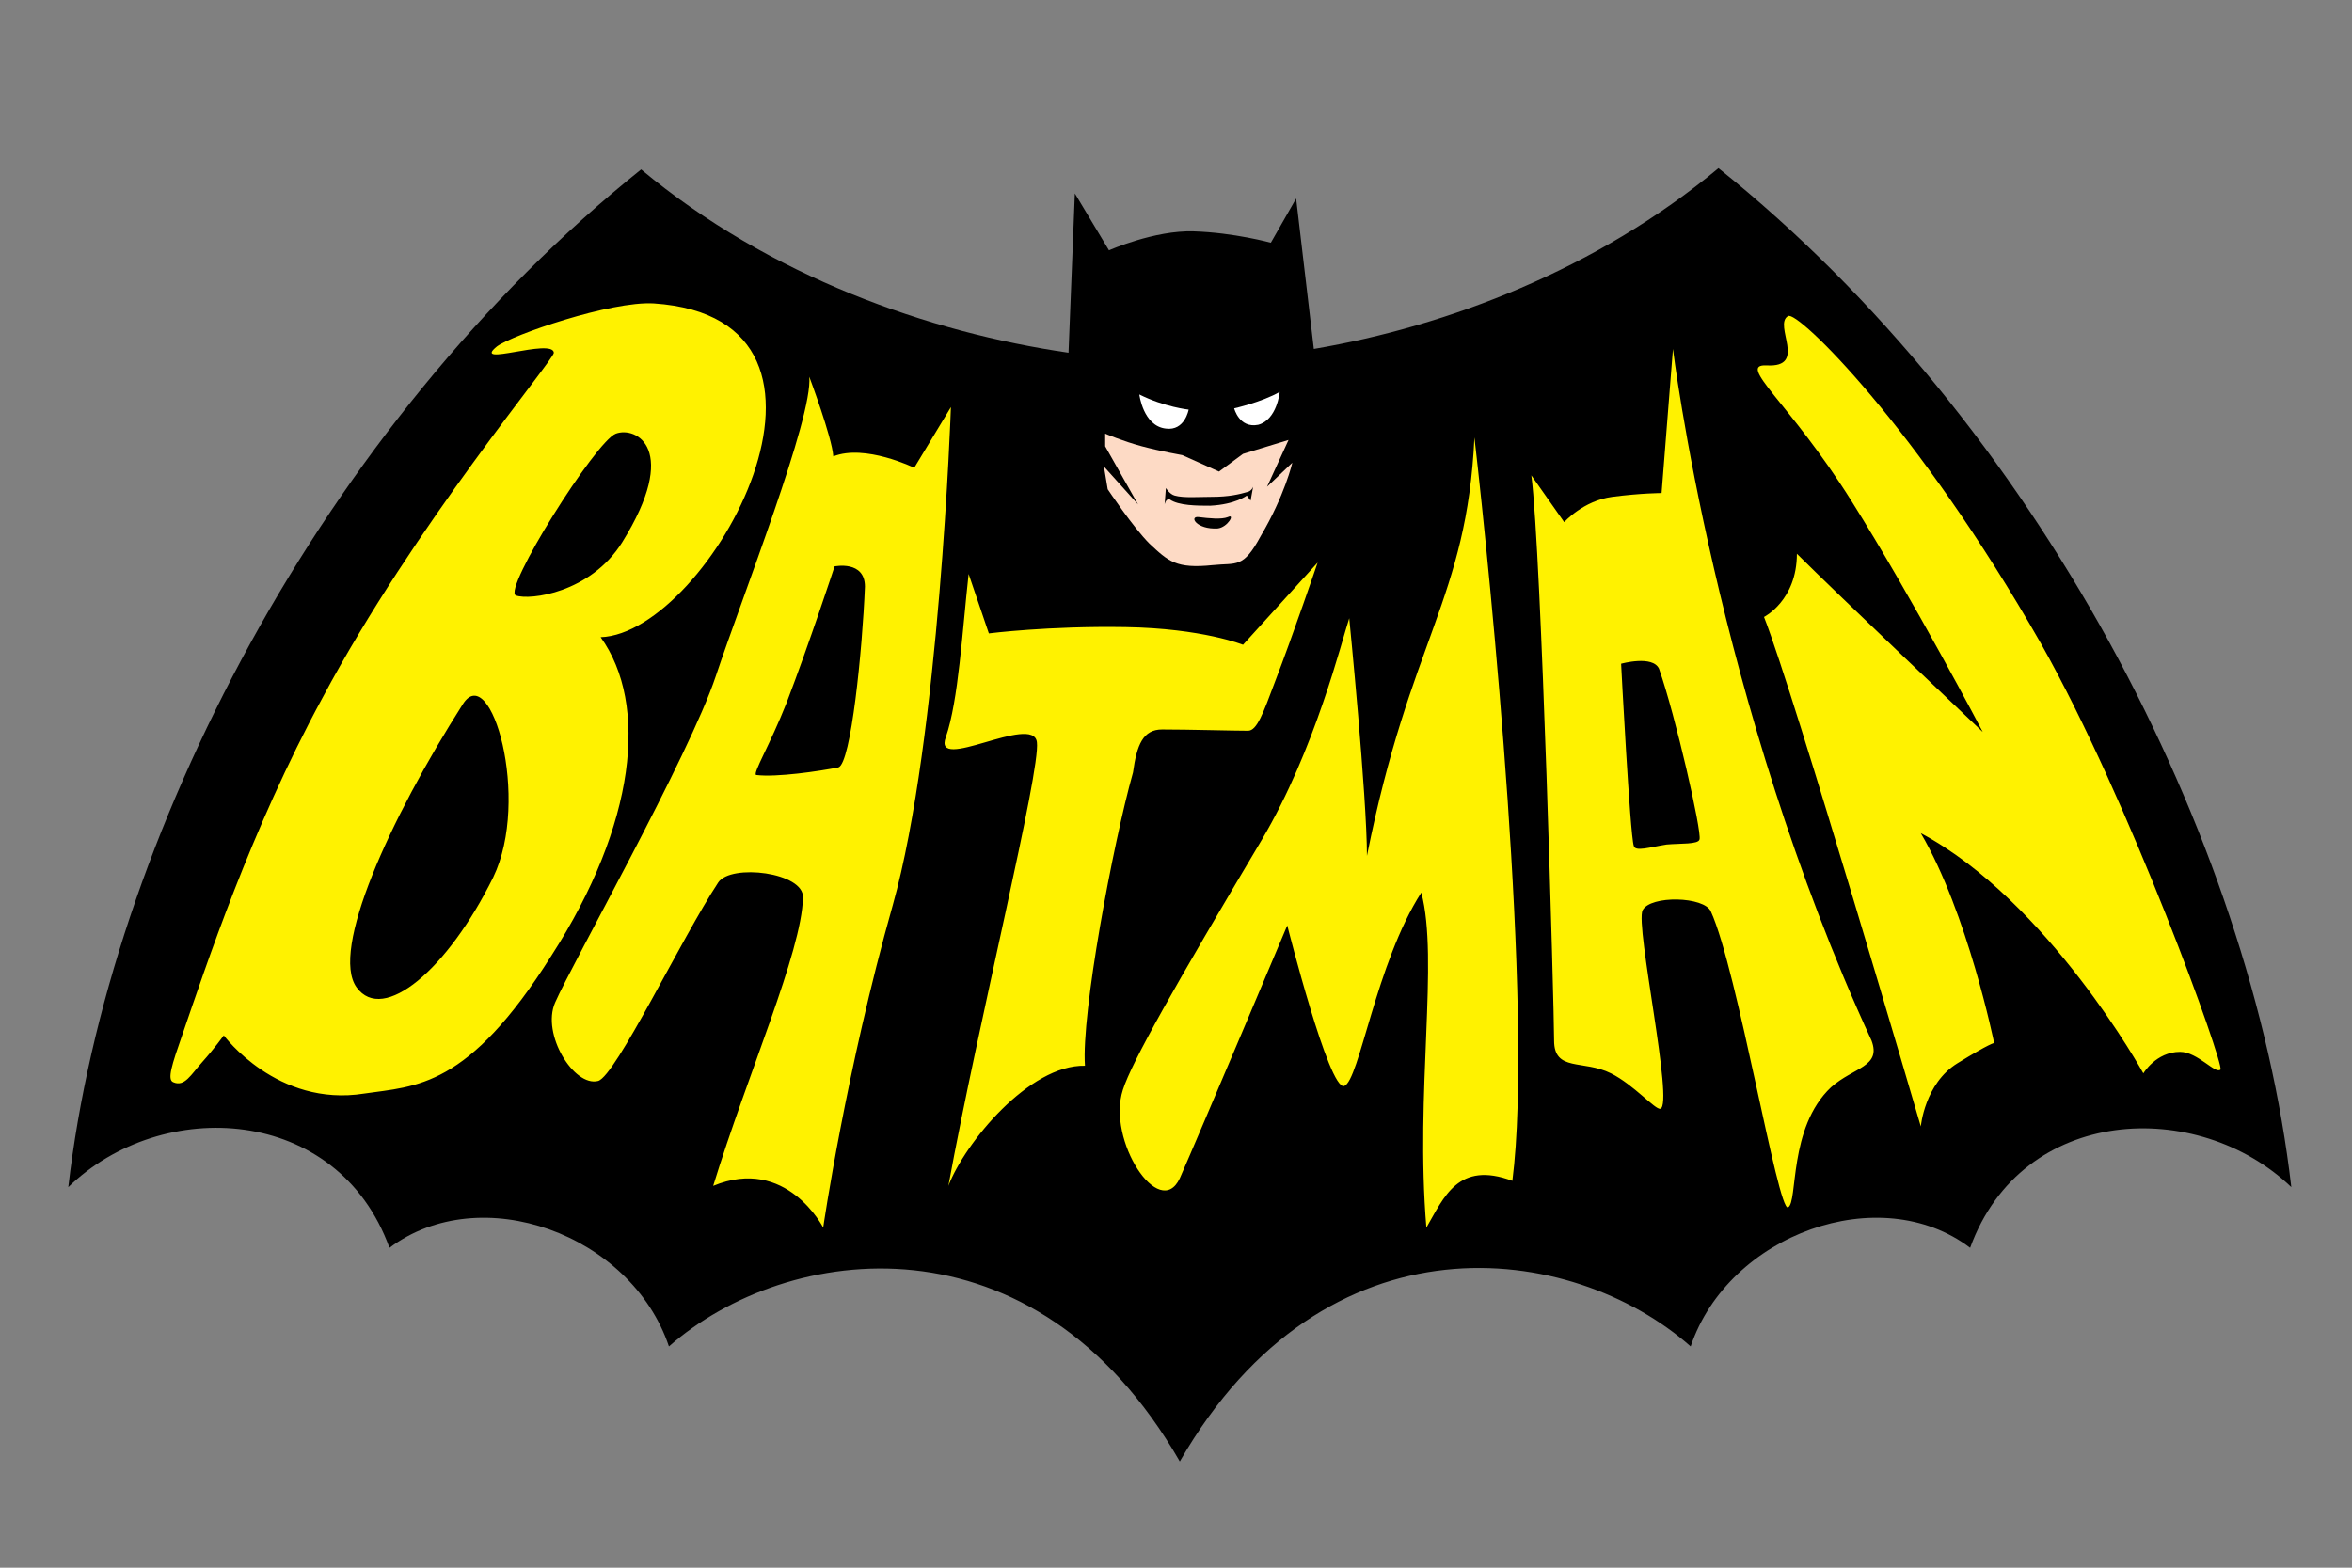
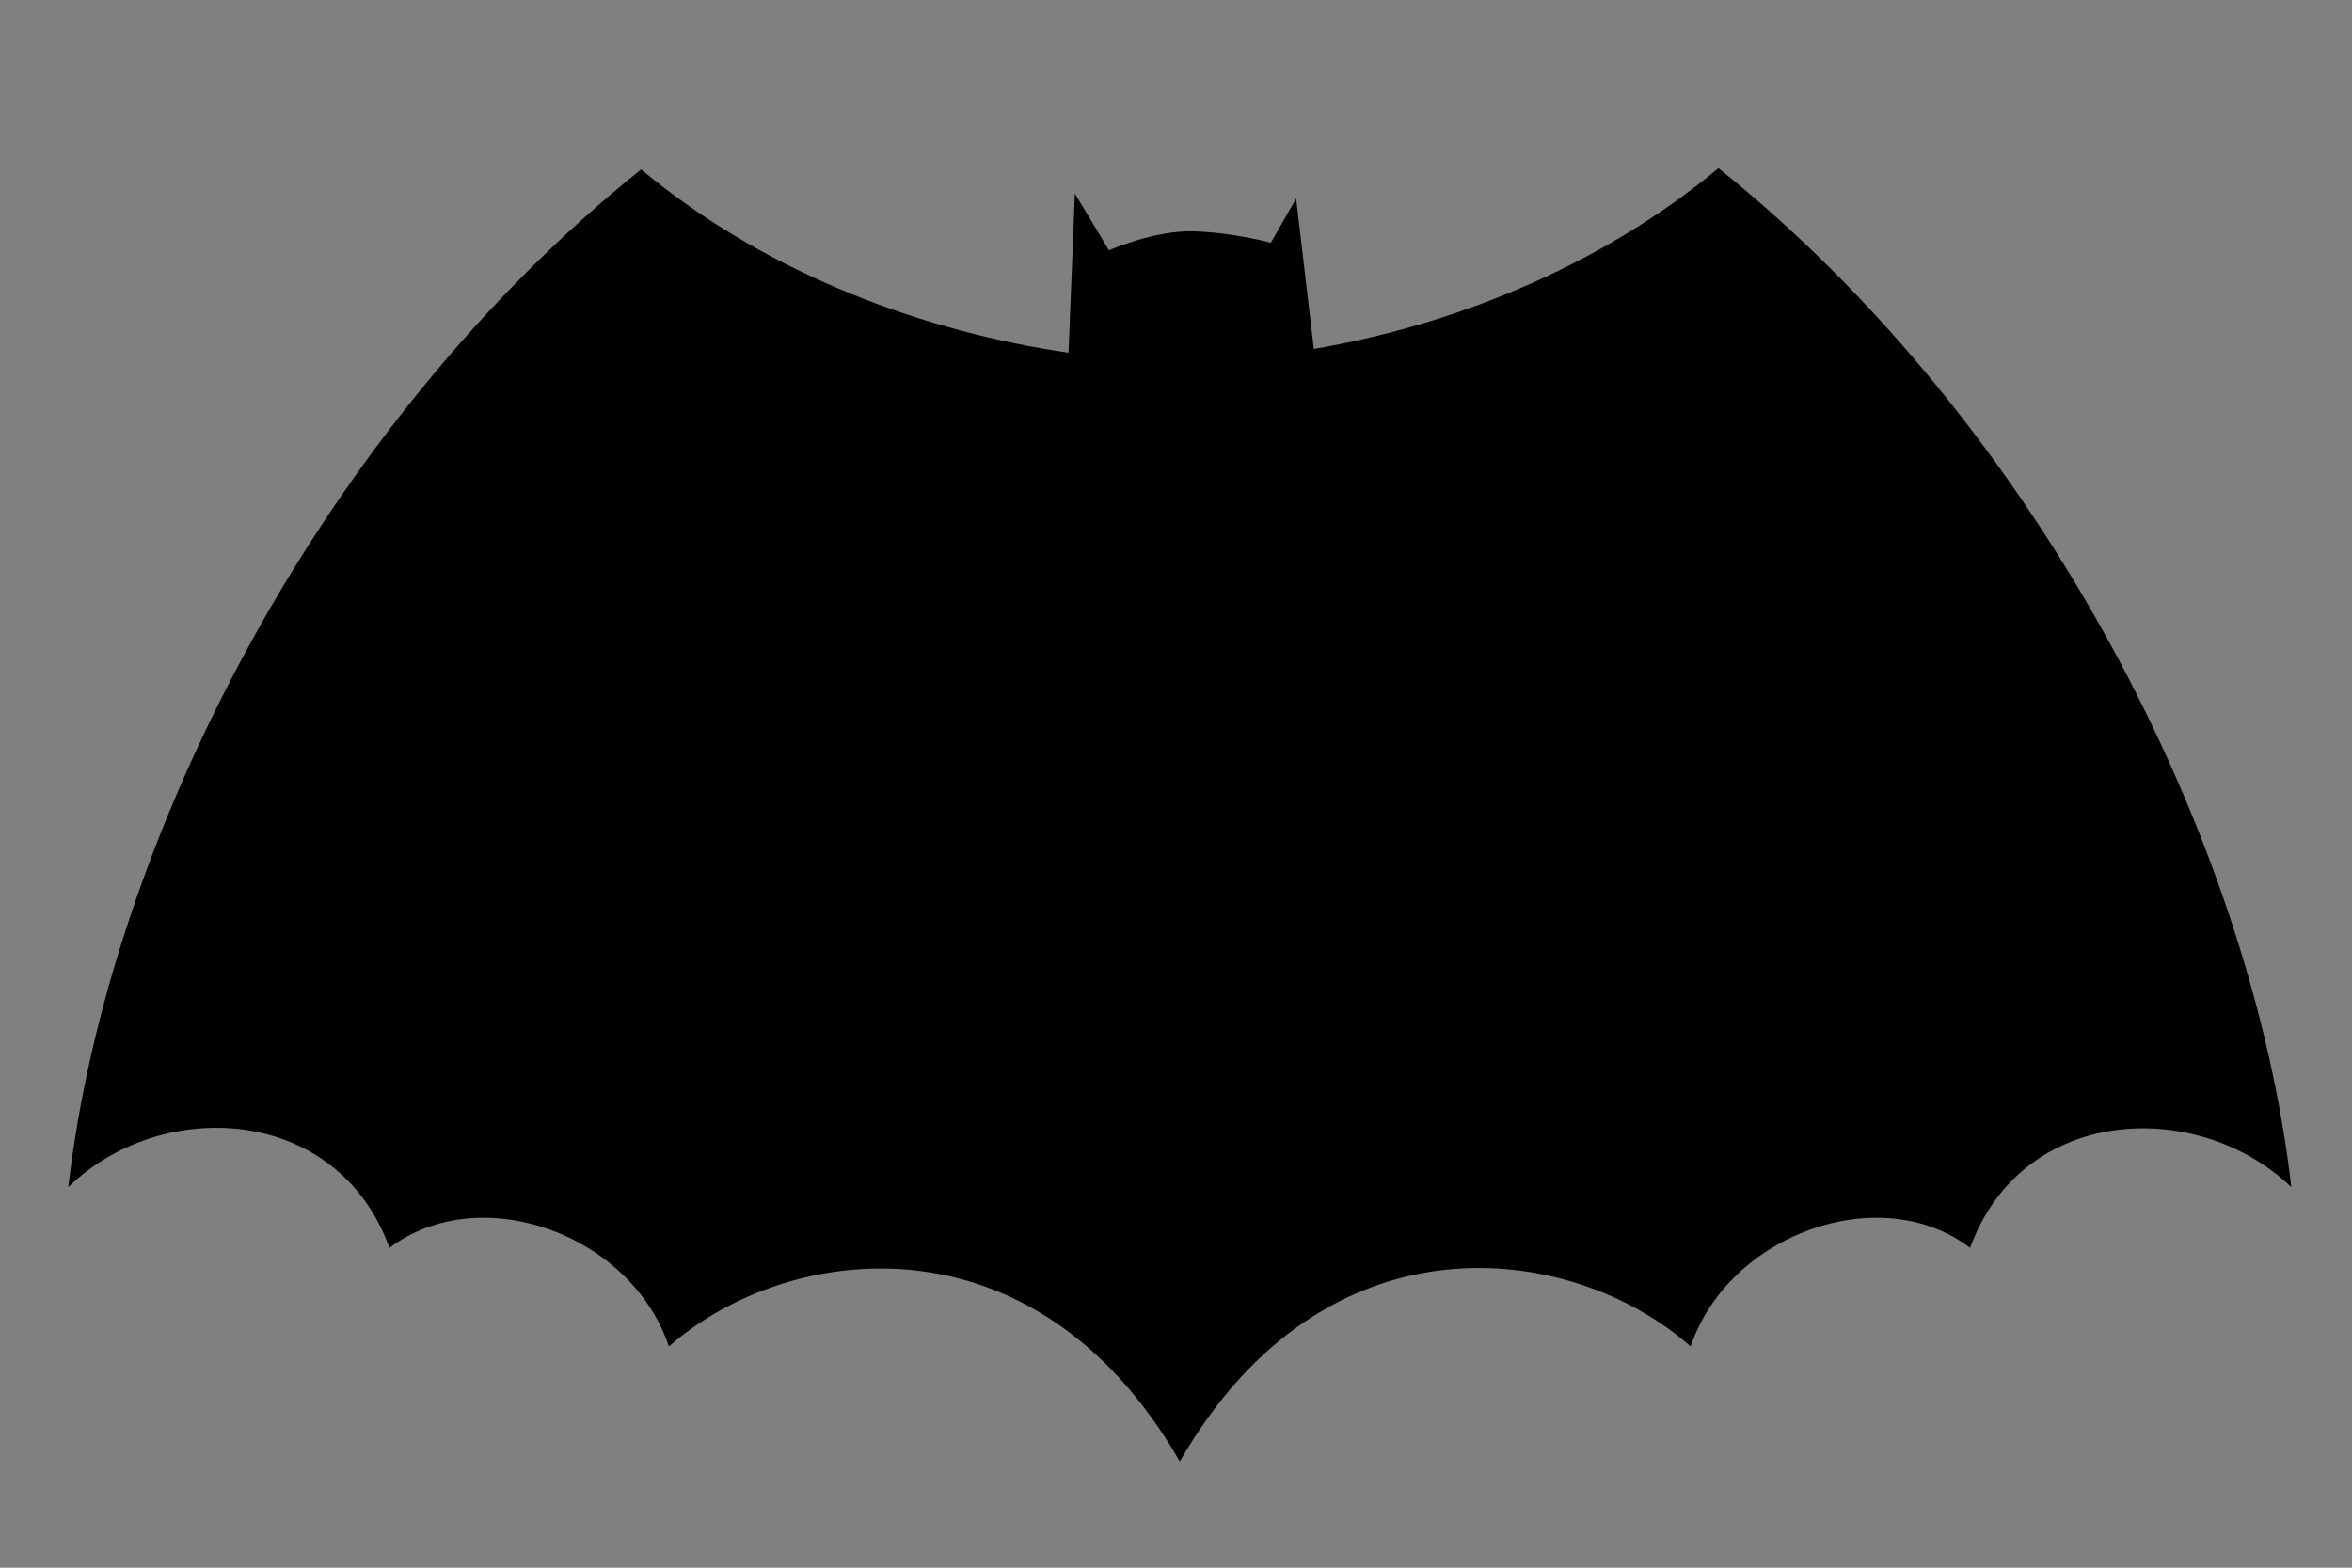
<svg xmlns="http://www.w3.org/2000/svg" version="1.1" id="Layer_1" x="0px" y="0px" viewBox="212 332 186 124" style="enable-background:new 212 332 186 124;" xml:space="preserve">
  <rect x="212" y="332" width="186" height="124" fill="#808080" stroke="none" />
  <style type="text/css">
	.st0{fill:#FDDAC5;}
	.st1{fill:#FFFFFF;}
	.st2{fill:#FFF200;}
</style>
  <path d="M347.9,345.3c-9.6,8-21.4,12.5-32,14.3l-1.4-11.9l-2,3.5c0,0-2.9-0.8-6.1-0.9c-3.1-0.1-6.7,1.5-6.7,1.5l-2.7-4.5l-0.5,12.6  c-11-1.6-23.6-6-33.8-14.5c-25.2,20.2-42.1,52.9-45.3,80.5c7.4-7.2,21.3-6.5,25.4,4.8c7.2-5.4,19.1-1.1,22.1,7.8  c9.3-8.2,28.9-10.9,40.4,9.1c11.5-20,31-17.4,40.4-9.1c3-8.9,15-13.2,22.1-7.8c4.1-11.3,18-11.9,25.4-4.8  C390,398.2,373.1,365.5,347.9,345.3L347.9,345.3z" />
-   <path class="st0" d="M299.4,367.3v-1c0,0,1.4,0.6,2.9,1s3.2,0.7,3.2,0.7l2.9,1.3l1.9-1.4l3.6-1.1l-1.7,3.7l2-1.9  c0,0-0.6,2.6-2.5,5.8c-1.4,2.6-1.9,2.1-3.8,2.3c-2.9,0.3-3.5-0.3-5-1.7c-1.3-1.3-3.3-4.3-3.3-4.3l-0.3-1.8l2.7,3L299.4,367.3  L299.4,367.3z" />
-   <path class="st1" d="M302.1,363.2c2,1,3.9,1.2,3.9,1.2s-0.3,1.7-1.8,1.5C302.4,365.7,302.1,363.2,302.1,363.2L302.1,363.2z" />
-   <path class="st1" d="M313.2,363c-1.4,0.8-3.6,1.3-3.6,1.3s0.4,1.6,1.9,1.3C313,365.2,313.2,363,313.2,363L313.2,363z" />
-   <path d="M304.2,370.6c0,0,0.3,0.5,0.7,0.6c0.7,0.2,1.9,0.1,2.9,0.1c1.4,0,2.2-0.2,2.9-0.4c0.3-0.1,0.4-0.4,0.4-0.4l-0.2,1.1  l-0.3-0.4c0,0-0.9,0.7-2.9,0.8c-1,0-2.5,0-3.2-0.5c-0.3-0.1-0.4,0.4-0.4,0.4L304.2,370.6L304.2,370.6z" />
  <path d="M306.8,372.9c0.8,0.1,1.8,0.2,2.3,0c0.6-0.3,0,0.8-0.8,0.9C306.6,373.9,306,372.8,306.8,372.9L306.8,372.9z" />
-   <path class="st2" d="M259.5,382.4c8.6-0.3,22.2-25.2,4.2-26.4c-3.4-0.2-11.2,2.5-12.4,3.4c-2.1,1.7,4.4-0.7,4.5,0.5  c0,0.6-11,13.6-18.3,27.3c-5.7,10.5-9.2,21.2-11.1,26.7c-0.8,2.3-1.2,3.5-0.7,3.7c0.9,0.4,1.4-0.6,2.3-1.6c0.9-1,1.7-2.1,1.7-2.1  s4.2,5.7,11.1,4.6c4.1-0.6,8.2-0.4,14.8-10.9C262.3,397.2,263.3,387.7,259.5,382.4L259.5,382.4z M251,401.4  c-3.6,7.3-8.7,11.6-10.8,8.7s2.6-13.3,8.4-22.4C250.8,384.2,254,395.2,251,401.4L251,401.4z M252.8,379.1  c-1.1-0.4,6.3-12.2,7.9-12.8s5.1,1.2,0.5,8.6C258.7,378.9,253.9,379.5,252.8,379.1L252.8,379.1z M284.3,369c0,0-3.9-1.9-6.4-0.9  c-0.1-1.5-1.9-6.3-1.9-6.3c0.3,3.2-5.3,17.4-7.4,23.7c-2.1,6.3-11.4,22.8-12.7,25.8c-1.1,2.5,1.5,6.7,3.4,6.2  c1.4-0.4,6.6-11.3,9.5-15.7c1-1.5,6.8-0.8,6.7,1.2c-0.1,4.3-4.4,14-7.1,22.8c5.8-2.4,8.7,3.3,8.7,3.3s1.8-12.4,5.5-25.5  c3.7-13.2,4.6-39.4,4.6-39.4L284.3,369L284.3,369z M278.3,392.7c-1.5,0.3-4.9,0.8-6.5,0.6c-0.3-0.1,1.1-2.4,2.4-5.7  c1.8-4.7,3.8-10.8,3.8-10.8s2.4-0.5,2.4,1.6C280.2,383.4,279.3,392.4,278.3,392.7L278.3,392.7z M301.6,393.1  c0.3-2.2,0.8-3.4,2.3-3.4c2.1,0,5.6,0.1,6.8,0.1c0.7,0,1.2-1.4,2.1-3.8c1.5-3.9,3.4-9.5,3.4-9.5l-5.9,6.5c0,0-3.2-1.3-9.3-1.4  s-10.8,0.5-10.8,0.5l-1.6-4.7c-0.5,4.5-0.8,10-1.8,12.9c-1.1,2.9,6.9-1.9,7.2,0.4s-4.6,22-7,35.1c1.3-3.4,6.4-9.6,10.8-9.5  C297.5,412.2,300,398.8,301.6,393.1L301.6,393.1z M373.4,382.9c-9.8-17.2-19.3-26.4-20-25.9c-1.2,0.7,1.6,4.1-1.7,3.9  c-2.4-0.1,1.8,2.9,6.7,10.7c4.9,7.8,10.4,18.3,10.4,18.3s-11.6-11-14.7-14.1c0,3.7-2.6,5-2.6,5c2.4,6.1,12.4,40.3,12.4,40.3  s0.3-3.4,2.9-5s2.9-1.6,2.9-1.6s-2.1-10.3-5.8-16.6c10.1,5.4,17.6,19,17.6,19s1-1.7,2.9-1.7c1.4,0,2.8,1.8,3.2,1.4  C387.9,416.2,380.5,395.5,373.4,382.9L373.4,382.9z M344.3,359.6l-0.9,11.4c0,0-1.6,0-3.9,0.3s-3.8,2-3.8,2l-2.6-3.7  c0.8,6.1,1.8,42.2,1.8,44.7s2.3,1.5,4.5,2.6c1.8,0.9,3.5,2.9,3.9,2.8c1.1-0.3-2-14.5-1.4-15.7s4.9-1.1,5.4,0.1  c2.1,4.6,5.3,23.8,6.1,23.4c0.8-0.4,0-6.3,3.4-9.5c1.8-1.6,4-1.6,3.2-3.7C347.7,387.6,344.3,359.6,344.3,359.6L344.3,359.6z   M346.4,398.4c-0.1,0.4-1.5,0.3-2.6,0.4c-1.3,0.2-2.5,0.6-2.6,0.1c-0.3-0.9-1-14.4-1-14.4s2.5-0.7,3,0.4  C344.5,388.6,346.6,397.8,346.4,398.4L346.4,398.4z M320.1,399.7c0-4.7-1.4-18.8-1.4-18.8c-0.6,1.8-2.7,10.4-6.9,17.5  c-6.9,11.6-10.3,17.6-11,19.8c-1.3,4,2.9,10.4,4.5,7c1.5-3.4,8.5-20,8.5-20s3.3,13.1,4.5,12.7s2.5-9.7,6.1-15.3  c1.4,5.3-0.5,15.8,0.4,26.5c1.4-2.4,2.5-5.3,6.8-3.7c1.7-13.3-1.7-47.5-3-58.8C328,379.4,323.5,382.6,320.1,399.7L320.1,399.7z" />
</svg>